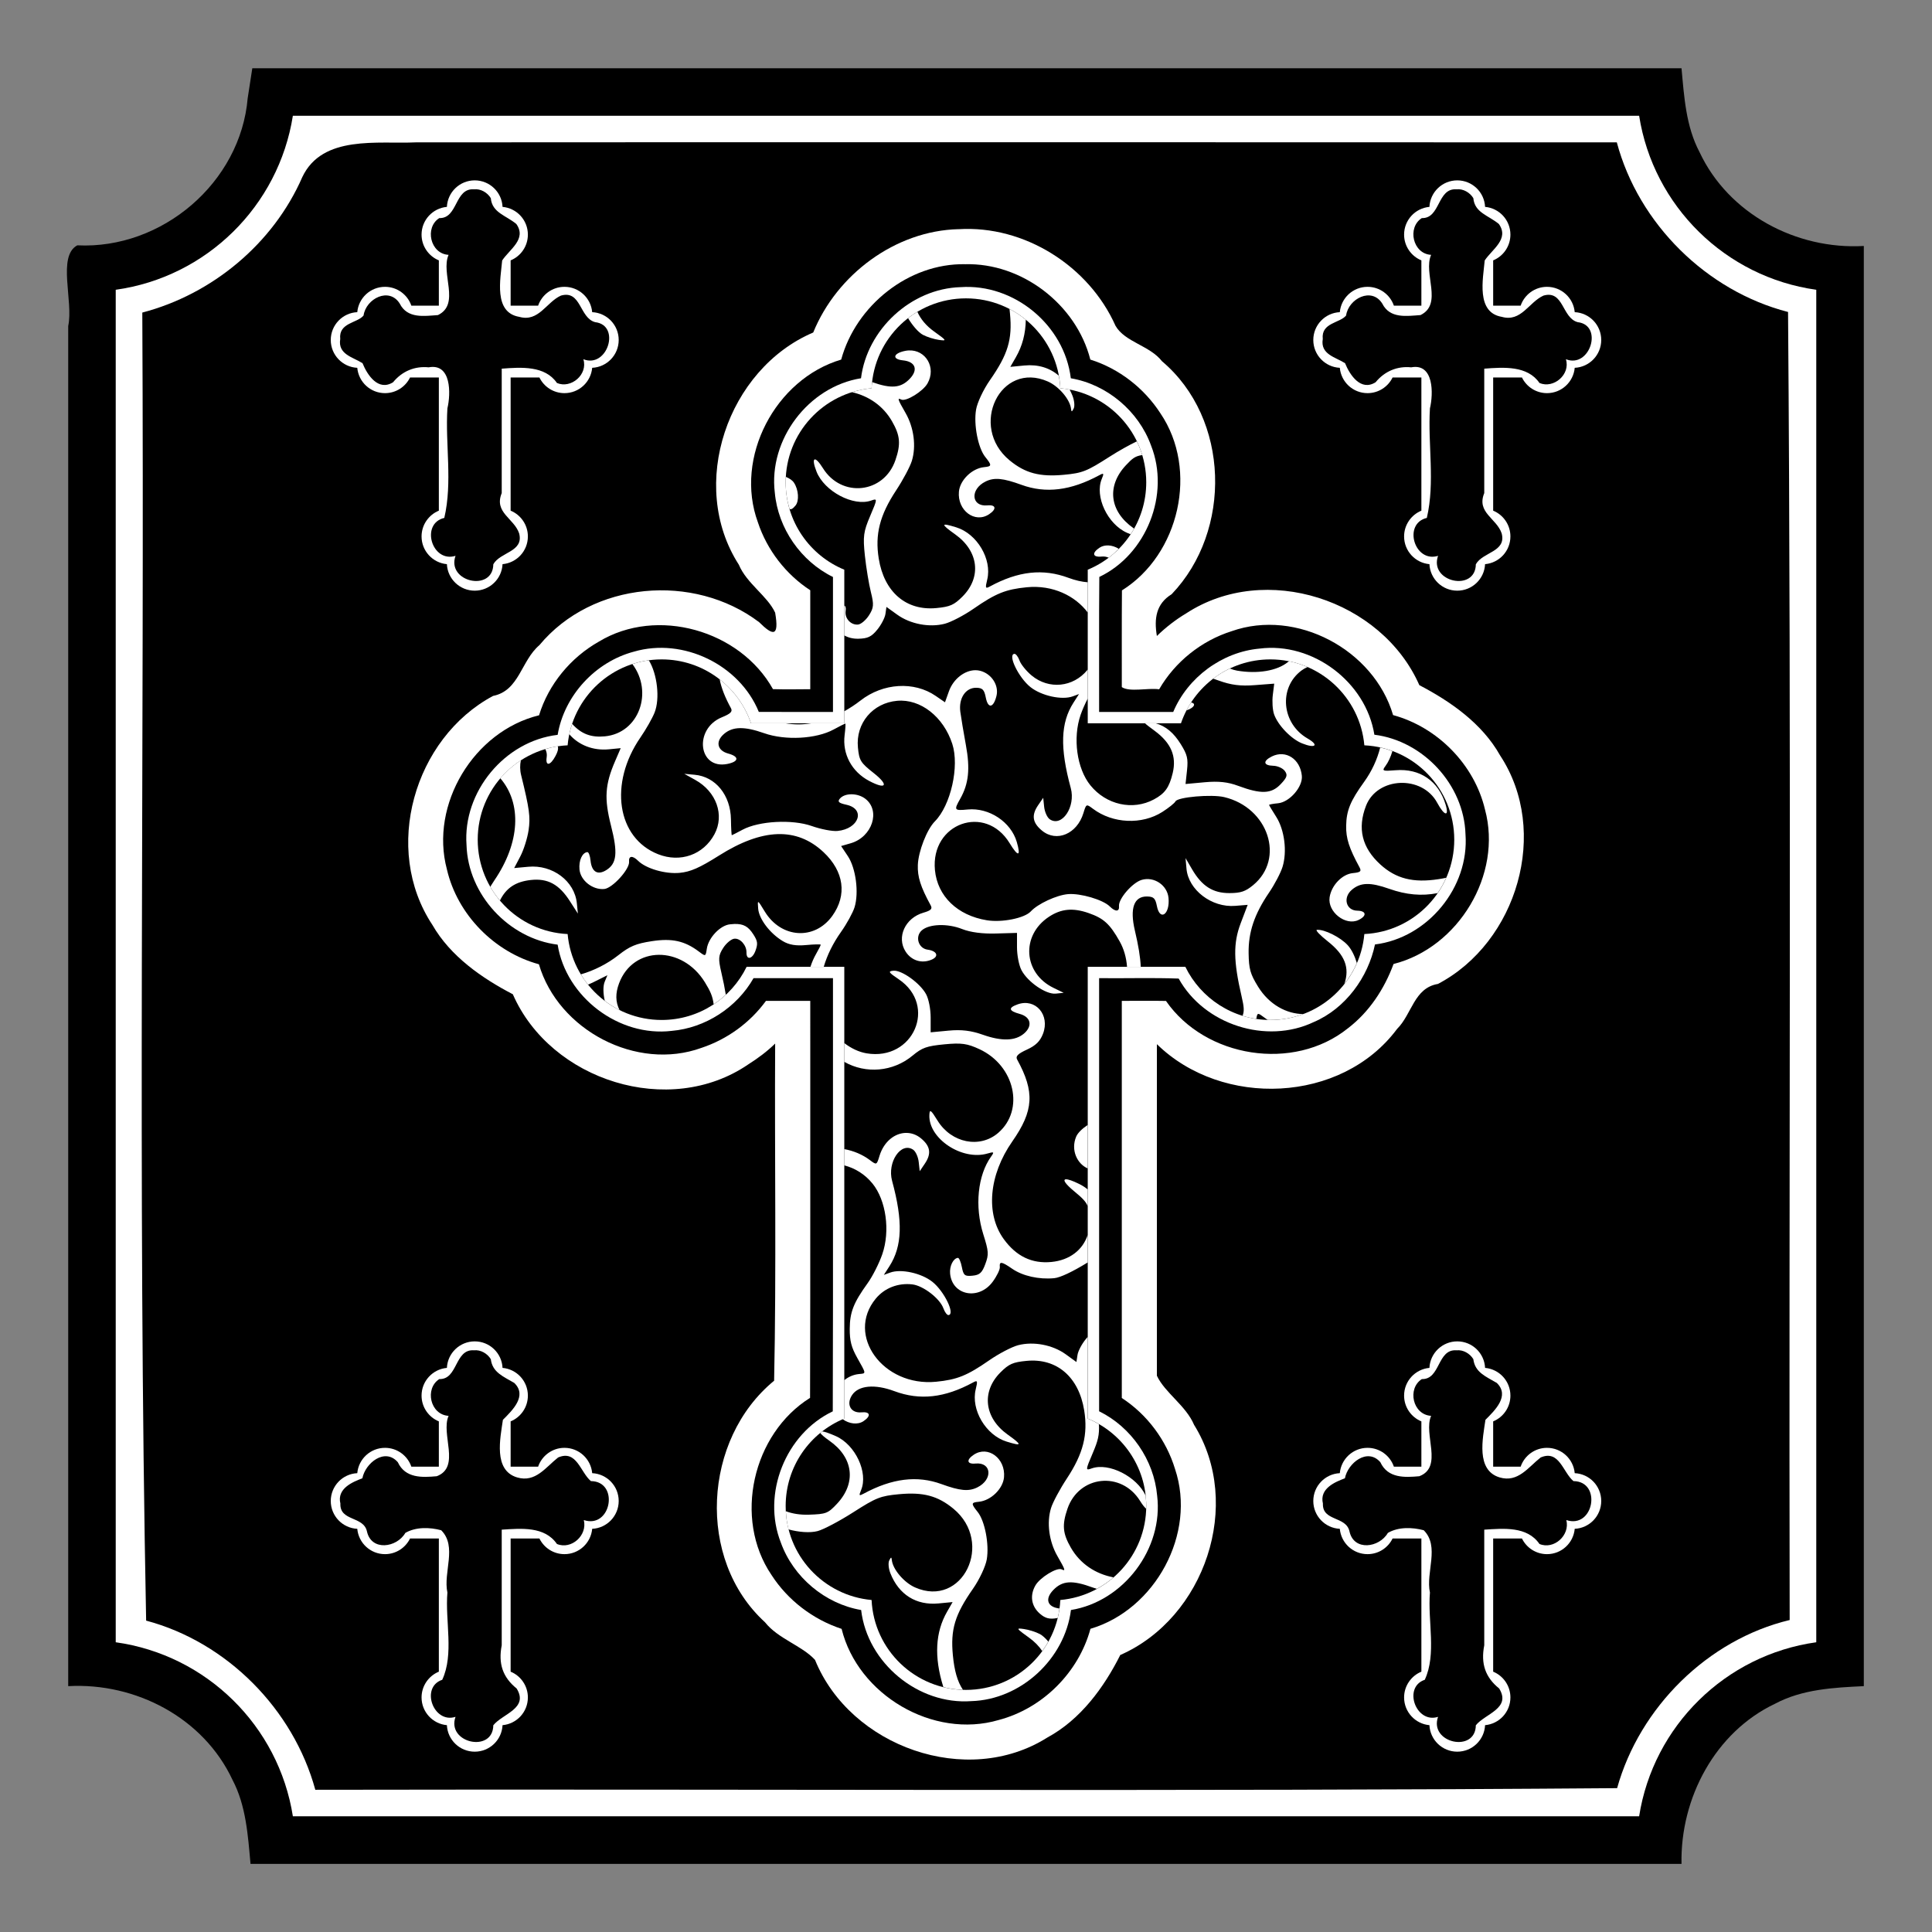
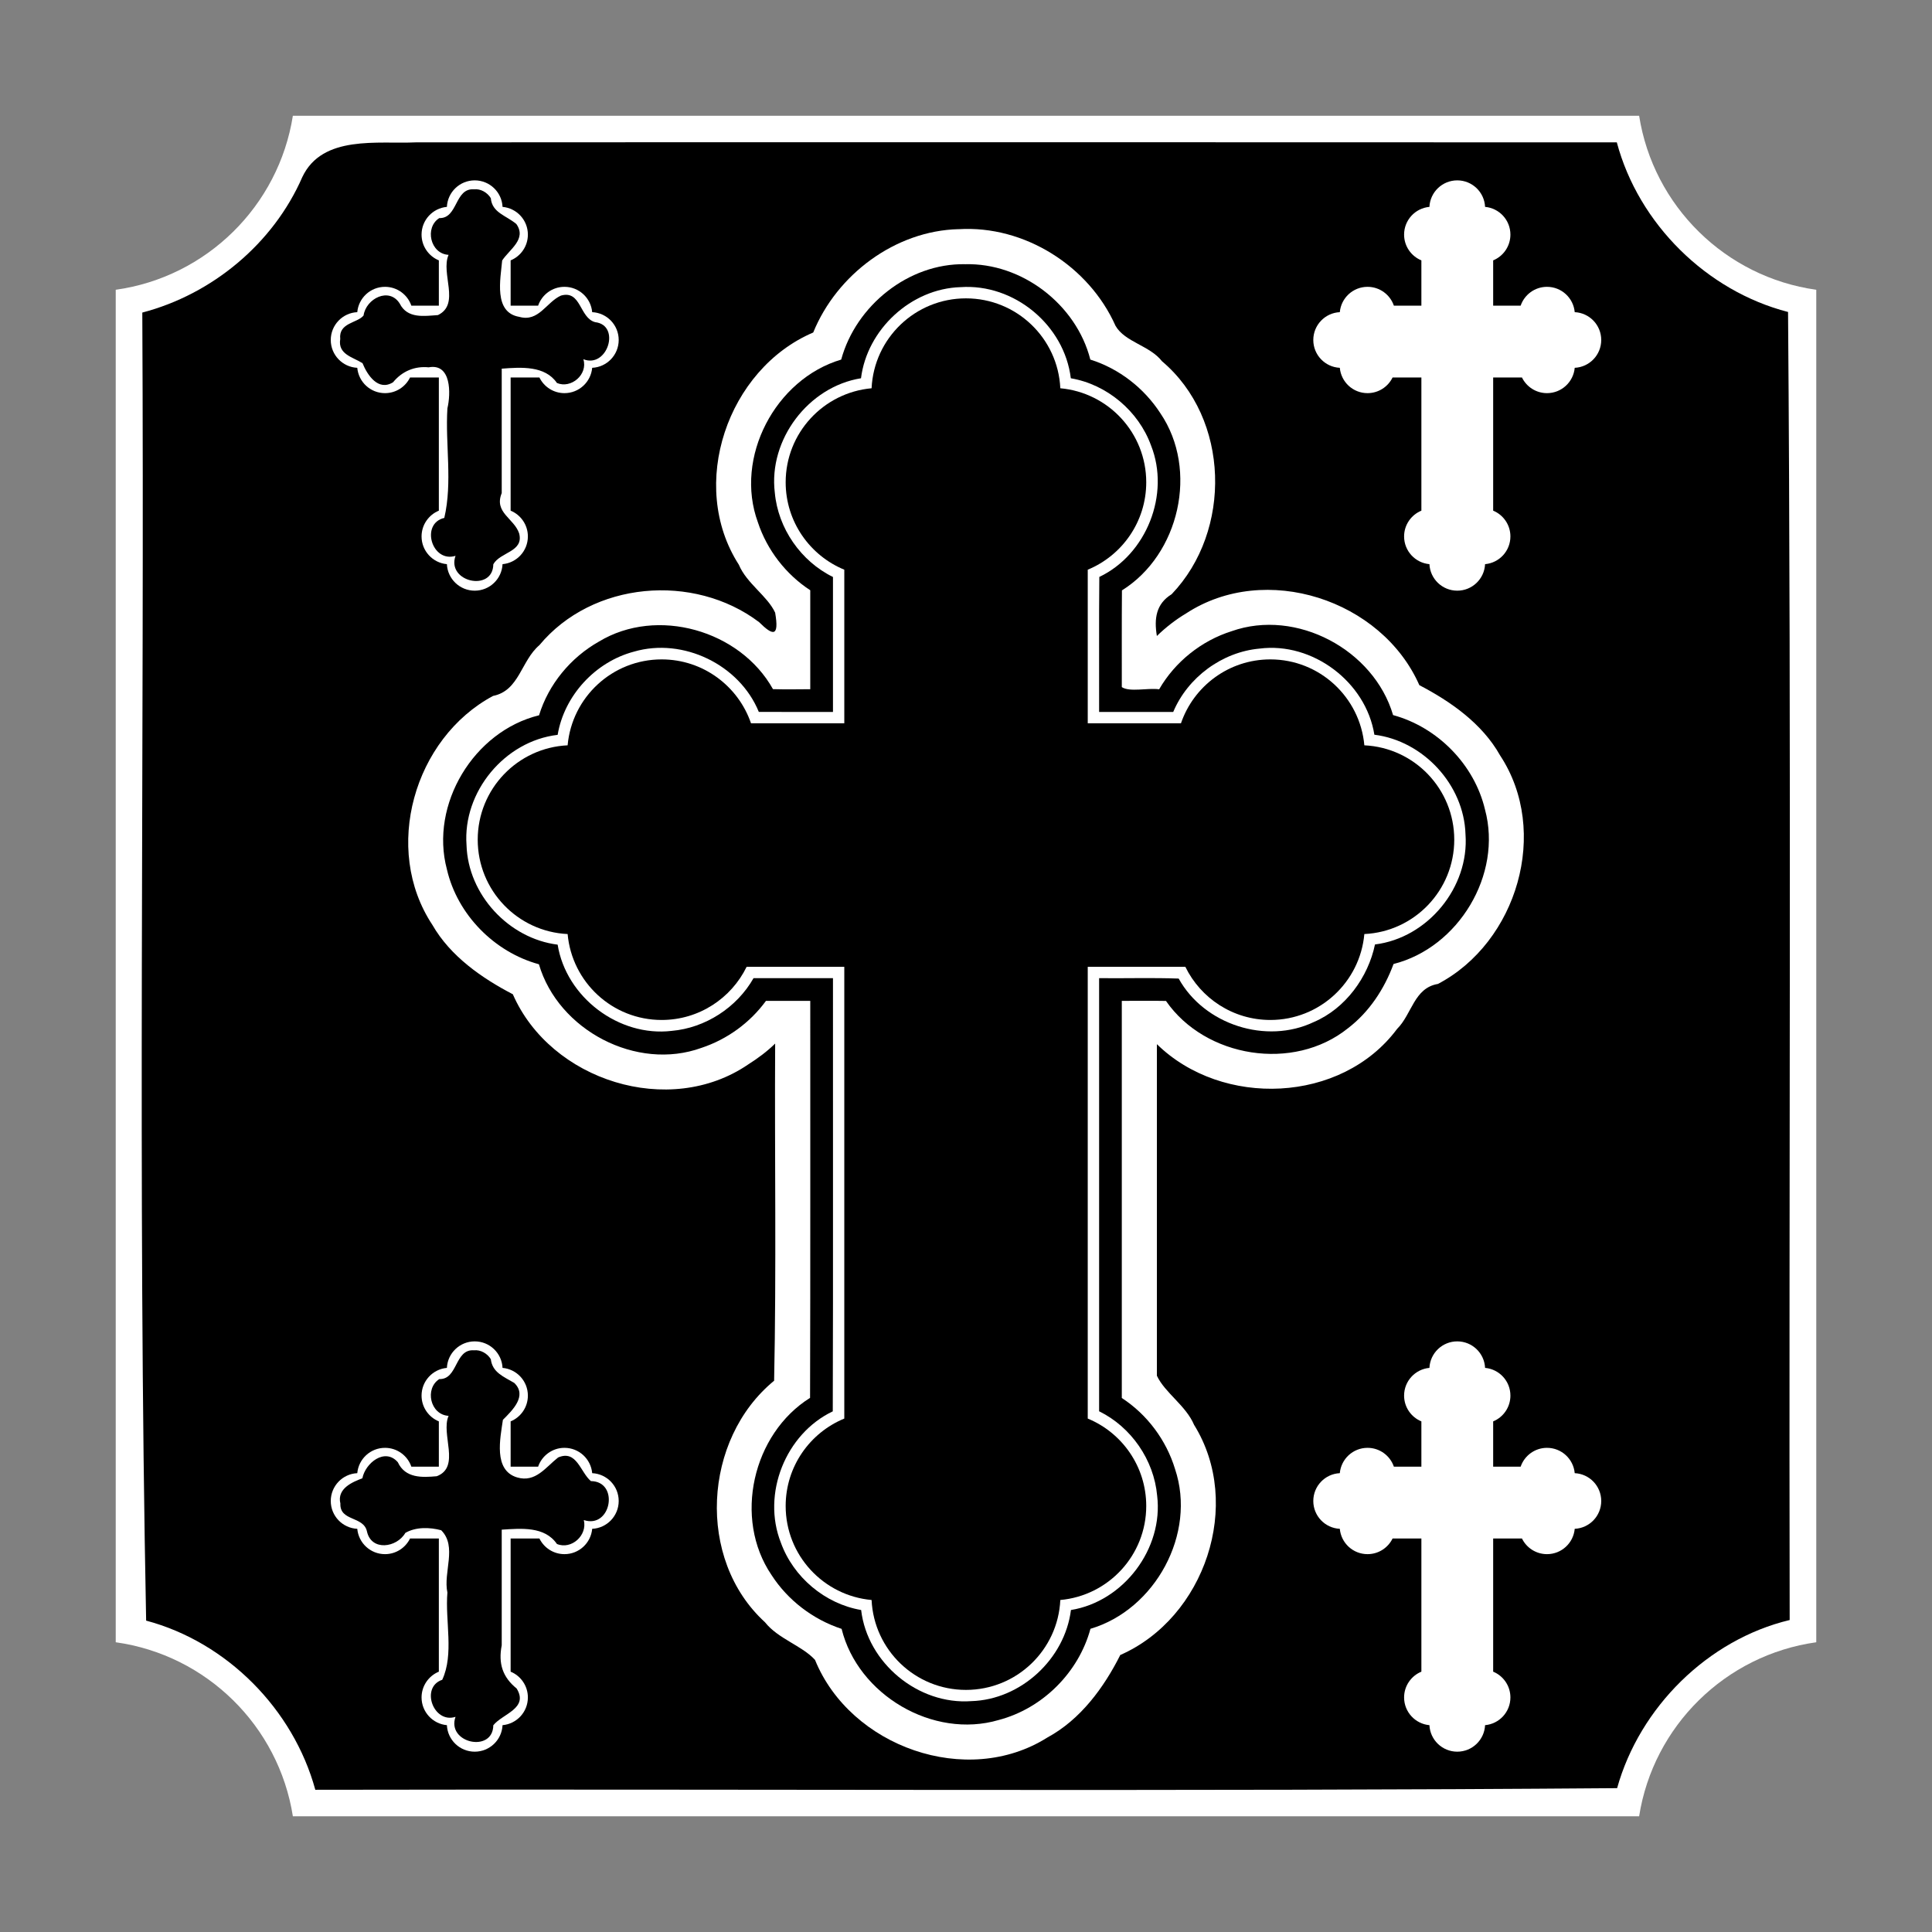
<svg xmlns="http://www.w3.org/2000/svg" id="svg4215" viewBox="0 0 409 409" version="1.1">
  <rect x="0" y="0" width="409" height="409" fill="#808080" stroke="none" />
  <g id="layer1" transform="translate(-158 -30.362)">
-     <path id="path5850" d="m210.44 51.094c-1.496 17.912-18.121 32.083-36.081 31.205-4.282 2.304-0.78 11.849-1.919 17.076v287.94c14.331-0.783 28.65 6.733 34.781 19.844 2.876 5.464 3.264 11.748 3.812 17.781h302.94c-0.288-13.927 7.142-27.911 19.812-33.906 5.754-3.071 12.396-3.416 18.781-3.719v-304.88c-14.291 0.82-28.654-6.795-34.781-19.875-2.882-5.455-3.258-11.715-3.812-17.75h-302.56c-0.323 2.094-0.646 4.188-0.969 6.281z" />
    <path id="rect5817" transform="translate(158 30.362)" fill="#fff" d="m62 24.5c-3.004 19.119-18.276 34.162-37.5 36.844v286.32c19.224 2.68 34.496 17.72 37.5 36.84h285c3-19.12 18.28-34.16 37.5-36.84v-286.32c-19.22-2.678-34.5-17.721-37.5-36.84h-285z" />
    <path id="path5876" d="m246.03 60.5c-8.04 0.381-19.77-1.648-24.03 7.344-6.135 14.078-19.06 24.812-33.875 28.688 0.476 92.301-1.008 184.61 0.812 276.91 17.107 4.553 31.153 18.763 35.812 35.812 91.864-0.182 183.73 0.381 275.59-0.344 4.769-17.105 19.193-31.44 36.531-35.594-0.182-92.302 0.382-184.61-0.344-276.91-17.201-4.426-31.637-18.638-36.25-35.906-84.75-0.017-169.5-0.061-254.25 0z" />
    <path id="path5986" d="m360.94 78.875c-13.405 0.316-25.796 9.617-30.781 21.875-18.143 7.732-26.594 32.294-15.75 49.156 1.668 3.993 6.065 6.619 7.688 10.156 0.885 5.162-0.43 4.958-3.406 2-13.857-10.459-35.272-8.648-46.5 4.875-3.898 3.303-4.243 9.637-9.812 10.75-16.739 8.966-23.483 32.42-12.844 48.469 3.819 6.662 10.499 11.283 17.031 14.688 7.992 18.309 33.134 26.288 49.844 14.844 2.029-1.286 3.968-2.722 5.688-4.406-0.134 23.762 0.275 47.761-0.219 71.375-15.062 12.351-16.53 37.804-1.938 51.125 2.807 3.538 7.798 4.92 10.594 7.969 7.478 18.414 32.185 27.185 49.188 16.438 7.037-3.803 11.991-10.612 15.438-17.469 17.887-7.851 26.065-31.918 15.625-48.719-1.726-4.084-6.192-6.791-7.875-10.406v-70.188c13.824 13.534 39.085 12.568 50.844-3.219 3.165-3.153 3.586-8.684 8.656-9.531 16.762-8.806 23.76-32.299 13.156-48.375-3.797-6.781-10.54-11.455-17.094-14.875-7.977-18.103-32.598-26.161-49.375-15.188-2.244 1.342-4.316 2.956-6.188 4.781-0.617-3.703-0.17-6.81 3.125-8.844 12.845-13.421 12.338-37.164-2.031-49.312-2.604-3.354-7.839-4.037-9.844-7.5-5.64-12.674-19.29-21.322-33.22-20.462z" fill="#fff" />
    <path id="path5788" d="m362.29 86.293c-11.982-0.211-23.101 8.773-26.211 20.191-13.937 4.123-22.678 20.719-17.631 34.462 1.932 5.845 5.916 11.012 11.082 14.371v20.949c-2.631 0.017-5.263 0.06-7.893-0.014-6.953-12.464-24.549-17.522-36.864-10.058-5.95 3.36-10.657 9.03-12.656 15.592-13.815 3.362-23.18 18.892-19.505 32.632 2.212 9.56 10.04 17.51 19.476 20.077 4.087 13.958 20.687 22.694 34.434 17.689 5.423-1.804 10.257-5.313 13.628-9.938h9.381c-0.017 28.013 0.04 56.026-0.043 84.039-12.174 7.612-16.282 25.533-8.165 37.494 3.453 5.357 8.804 9.43 14.843 11.411 3.449 13.979 19.366 23.375 33.261 19.29 9.287-2.445 16.921-10.066 19.419-19.305 13.698-4.047 22.504-20.145 17.905-33.829-1.856-6.109-5.903-11.547-11.27-15.033v-84.068c3.111 0.005 6.265-0.051 9.352 0.014 8.338 12.045 27.022 15.028 38.509 5.791 4.505-3.431 7.727-8.338 9.667-13.613 13.745-3.473 23.083-18.931 19.362-32.689-2.246-9.524-10.046-17.445-19.462-20.005-4.056-13.821-20.45-22.613-34.176-17.76-6.402 2.021-11.99 6.487-15.344 12.298-2.457-0.331-6.224 0.647-7.908-0.458 0.011-6.826-0.027-13.652 0.029-20.477 12.176-7.599 16.263-25.522 8.151-37.479-3.453-5.342-8.771-9.482-14.843-11.383-2.96-11.661-14.49-20.521-26.53-20.187z" />
    <path id="path5784" d="m361.35 91.149c-10.494 0.313-19.788 8.95-21.078 19.29-11.145 1.787-19.625 13.013-18.246 24.224 0.681 7.539 5.51 14.514 12.312 17.846v28.571c-5.229-0.01-10.496 0.019-15.701-0.014-4.087-10.014-16.049-15.78-26.426-12.755-8.165 2.154-14.758 9.279-16.159 17.617-11.205 1.304-20.122 12.069-19.29 23.337 0.313 10.494 8.95 19.788 19.29 21.078 1.784 11.113 12.949 19.584 24.136 18.253 7.133-0.616 13.798-4.94 17.333-11.16h16.816c-0.029 30.557 0.057 61.2-0.043 91.704-10.017 4.769-15.06 17.503-10.982 27.813 2.633 7.288 9.338 12.943 16.988 14.242 1.304 11.205 12.069 20.122 23.337 19.29 10.494-0.313 19.788-8.95 21.078-19.29 11.145-1.787 19.625-13.013 18.246-24.224-0.678-7.534-5.491-14.522-12.283-17.846v-91.689c5.597 0.058 11.337-0.116 16.845 0.086 5.402 9.763 18.561 14.002 28.614 9.195 6.718-2.873 11.506-9.499 12.941-16.416 11.149-1.374 19.988-12.098 19.162-23.323-0.313-10.494-8.95-19.788-19.29-21.078-1.79-11.173-13.074-19.672-24.309-18.232-7.931 0.716-15.197 6.089-18.275 13.413h-15.687c0.029-9.518-0.057-19.121 0.043-28.585 10.006-4.764 15.028-17.522 10.954-27.813-2.633-7.288-9.338-12.943-16.988-14.242-1.356-11.255-11.999-20.081-23.337-19.29z" fill="#fff" />
    <path id="path5781" d="m362.49 93.523c-10.725 0-19.477 8.432-19.977 19.033-10.194 0.919-18.189 9.472-18.189 19.905 0 8.354 5.135 15.51 12.412 18.504v32.517h-19.748c-2.694-7.866-10.141-13.527-18.918-13.527-10.433 0-18.986 7.995-19.905 18.189-10.601 0.5-19.033 9.252-19.033 19.977s8.432 19.477 19.033 19.977c0.919 10.194 9.472 18.189 19.905 18.189 7.905 0 14.74-4.595 17.989-11.254h20.677v95.636c-7.277 2.994-12.412 10.149-12.412 18.504 0 10.433 7.995 18.986 18.189 19.905 0.5 10.601 9.252 19.033 19.977 19.033s19.477-8.432 19.977-19.033c10.194-0.919 18.189-9.472 18.189-19.905 0-8.35-5.113-15.507-12.383-18.504v-95.636h20.663c3.248 6.659 10.084 11.254 17.989 11.254 10.433 0 18.986-7.995 19.905-18.189 10.601-0.5 19.033-9.252 19.033-19.977s-8.432-19.477-19.033-19.977c-0.919-10.194-9.472-18.189-19.905-18.189-8.778 0-16.225 5.661-18.918 13.527h-19.733v-32.517c7.27-2.997 12.383-10.154 12.383-18.504 0-10.433-7.995-18.986-18.189-19.905-0.5-10.601-9.252-19.033-19.977-19.033z" />
-     <path id="path5756" d="m371.71 95.768c0.039 0.316 0.068 0.637 0.1 0.972 0.529 5.482-0.421 8.634-4.261 14.128-1.365 1.953-2.668 4.726-2.917 6.206-0.538 3.188 0.423 8.127 1.945 10.024 1.436 1.791 1.411 1.997-0.243 2.159-2.557 0.251-5.115 2.741-5.334 5.191-0.356 3.983 3.385 6.78 6.392 4.776 1.648-1.098 1.467-2.049-0.357-1.873-3.434 0.331-3.732-3.398-0.4-5.048 1.831-0.907 3.692-0.733 7.622 0.701 5.137 1.874 10.435 1.215 16.445-2.03 0.979-0.529 1.044-0.428 0.543 0.772-1.546 3.708 1.211 9.583 5.348 11.411 0.282 0.125 0.511 0.213 0.758 0.315 0.258-0.391 0.498-0.792 0.729-1.201-0.049-0.035-0.077-0.064-0.129-0.1-5.085-3.57-5.721-8.923-1.587-13.327 1.345-1.433 1.947-1.934 3.446-2.145-0.303-1.007-0.693-1.97-1.144-2.903-1.595 0.764-3.777 1.975-5.763 3.246-4.845 3.102-5.733 3.462-9.667 3.832-5.121 0.482-8.21-0.338-11.511-3.06-8.712-7.184-1.938-21.128 8.108-16.688 2.336 1.032 4.692 3.816 4.905 5.791 0.074 0.687 0.179 0.677 0.558-0.071 0.26-0.515 0.144-1.698-0.257-2.717-0.179-0.455-0.384-0.892-0.601-1.301-0.646-0.124-1.307-0.212-1.973-0.272-0.043-0.905-0.156-1.79-0.315-2.66-1.912-1.665-4.401-2.435-7.279-2.159l-2.989 0.286 1.173-2.031c1.364-2.37 2.068-5.015 2.102-7.951-1.061-0.869-2.22-1.635-3.446-2.274zm-19.505 0.601c-0.686 0.412-1.344 0.856-1.973 1.344 0.959 1.58 2.177 3.022 3.175 3.546 0.852 0.448 2.363 0.922 3.36 1.058 1.728 0.236 1.691 0.165-1.015-1.773-1.74-1.246-2.887-2.686-3.546-4.176zm-1.816 8.179c-0.237 0.012-0.482 0.037-0.729 0.086-2.586 0.508-2.901 1.772-0.5 2.016 2.644 0.269 3.273 1.98 1.43 3.904-1.874 1.956-3.894 2.139-7.965 0.701-0.049 0.431-0.094 0.863-0.114 1.301-1.434 0.129-2.816 0.414-4.147 0.829 3.561 0.817 6.591 2.892 8.465 6.149 1.744 3.03 1.9 4.816 0.729 8.237-2.422 7.08-11.399 8.067-15.358 1.687-1.723-2.776-2.552-2.322-1.344 0.744 1.652 4.193 7.832 7.457 11.583 6.12 1.339-0.477 1.332-0.388-0.229 3.275-1.408 3.304-1.553 4.313-1.115 8.408 0.274 2.561 0.85 6.038 1.273 7.722 0.661 2.635 0.604 3.322-0.415 4.905-0.651 1.012-1.686 1.885-2.302 1.945-1.546 0.149-2.885-1.336-2.631-2.917 0.104-0.649-0.037-0.998-0.286-1.101v6.32c0.818 0.459 1.826 0.725 2.96 0.701 2.006-0.042 2.776-0.411 4.004-1.902 0.835-1.014 1.621-2.509 1.745-3.332l0.214-1.501 2.288 1.644c2.763 1.992 6.819 2.762 10.067 1.916 1.326-0.346 4.074-1.78 6.106-3.189 4.675-3.243 6.797-4.096 11.24-4.533 5.543-0.544 10.295 1.849 12.913 5.348v-6.406c-1.225-0.086-2.589-0.386-4.047-0.929-5.413-2.016-10.654-1.448-16.688 1.83-0.926 0.503-0.988 0.351-0.543-1.473 1.049-4.303-2.15-9.694-6.549-11.054-3.326-1.028-3.36-0.741-0.214 1.502 4.958 3.536 5.6 9.067 1.53 13.141-1.79 1.791-2.627 2.167-5.534 2.445-6.394 0.613-11.056-3.384-12.198-10.467-0.825-5.118 0.215-9.204 3.675-14.443 1.46-2.21 2.953-5.021 3.332-6.249 0.953-3.088 0.438-7.064-1.33-10.138-1.69-2.938-1.799-3.281-0.915-2.846 1 0.493 4.606-1.725 5.563-3.418 1.906-3.371-0.405-7.158-3.961-6.978zm-26.025 26.769c-0.021 0.379-0.043 0.759-0.043 1.144 0 1.959 0.289 3.845 0.815 5.634 0.313 0.208 0.715-0.037 1.273-0.715 0.814-0.989 0.652-3.359-0.329-4.833-0.342-0.513-0.975-0.932-1.716-1.23zm68.281 14.514c-0.682-0.031-1.341 0.122-1.887 0.486-1.665 1.11-1.457 2.054 0.415 1.873 0.605-0.058 1.121 0.035 1.53 0.243 0.762-0.576 1.473-1.21 2.145-1.888-0.687-0.427-1.458-0.682-2.202-0.715zm-19.905 22.951c-1.473 0.142 0.896 5.039 3.403 7.035 2.33 1.855 6.665 2.805 8.966 1.959l1.316-0.486-1.173 1.83c-2.731 4.261-2.896 9.523-0.572 18.075 1.076 3.96-1.879 8.352-4.447 6.606-0.536-0.364-1.072-1.549-1.187-2.617l-0.2-1.93-1.087 1.587c-1.44 2.114-1.191 3.696 0.829 5.362 3.081 2.541 7.419 0.708 8.766-3.704 0.604-1.98 0.611-1.981 2.031-0.915 4.185 3.142 10.36 3.42 14.686 0.658 1.347-0.86 2.594-1.863 2.774-2.231 0.449-0.914 7.643-1.542 10.324-0.901 9.358 2.236 12.905 13.037 6.12 18.632-1.634 1.347-2.61 1.679-5.019 1.687-3.5 0.011-5.827-1.469-7.908-5.034l-1.387-2.374 0.2 2.245c0.407 4.508 5.347 8.268 10.31 7.865l2.645-0.214-1.487 3.918c-1.589 4.175-1.536 8.004 0.2 15.458 0.508 2.182 0.603 3.127 0.2 4.118 0.942 0.289 1.922 0.495 2.917 0.643 0.212-1.357 0.308-1.318 1.644-0.315 0.25 0.188 0.497 0.364 0.744 0.529 0.189 0.005 0.382 0.014 0.572 0.014 2.45 0 4.796-0.437 6.964-1.244-3.506-0.039-7.2-1.971-9.566-5.82-1.637-2.662-1.934-3.708-1.988-7.035-0.072-4.457 1.205-8.28 4.333-12.87 1.17-1.717 2.454-4.165 2.846-5.434 1.004-3.253 0.422-7.839-1.344-10.61-0.813-1.275-1.492-2.404-1.502-2.502-0.01-0.099 0.851-0.256 1.902-0.357 2.44-0.235 5.258-3.483 5.034-5.806-0.345-3.577-3.408-5.56-6.349-4.104-1.952 0.966-1.812 1.926 0.286 1.973 0.915 0.021 2.01 0.504 2.445 1.087 0.653 0.874 0.5 1.37-0.872 2.817-1.957 2.064-4.154 2.145-8.995 0.343-2.183-0.813-4.164-1.025-7.078-0.758l-4.061 0.372 0.315-2.903c0.26-2.474 0.06-3.302-1.316-5.52-1.5-2.418-3.161-3.814-5.319-4.433h-2.259c0.291 0.296 0.955 0.789 2.088 1.63 3.447 2.56 4.625 5.357 3.775 8.909-0.729 3.049-1.636 4.322-3.975 5.577-4.487 2.407-10.099 1.159-13.456-2.989-2.869-3.545-3.762-10.005-2.059-14.929 0.353-1.021 0.905-2.268 1.502-3.432v-6.149c-0.035 0.043-0.065 0.086-0.1 0.129-2.999 3.642-8.121 4.155-11.754 1.158-1.138-0.939-2.301-2.381-2.588-3.189-0.288-0.808-0.782-1.445-1.087-1.416zm-77.39 1.359c-1.193 0.163-2.359 0.437-3.475 0.801 4.452 5.902 1.433 14.601-5.82 15.301-2.895 0.279-4.987-0.474-6.935-2.645-0.241 0.718-0.442 1.45-0.601 2.202 1.96 2.272 5.002 3.515 8.38 3.189l2.502-0.243-1.201 2.788c-2.123 4.91-2.315 7.882-0.858 13.599 1.475 5.788 1.246 8.027-0.987 9.423-1.851 1.158-3.111 0.383-3.346-2.059-0.095-0.984-0.399-1.771-0.672-1.745-1.082 0.104-1.843 1.785-1.659 3.689 0.225 2.336 2.799 4.355 5.248 4.118 1.73-0.167 5.399-4.208 5.248-5.777-0.122-1.267 0.738-1.357 1.902-0.2 1.67 1.659 5.771 2.853 8.809 2.56 2.296-0.221 4.195-1.055 8.351-3.675 9.187-5.792 16.423-6.031 22.093-0.715 4.351 4.079 5.038 9.097 1.859 13.513-3.748 5.206-10.824 4.751-14.285-0.929-1.559-2.558-1.556-2.559-1.401-0.629 0.177 2.207 2.477 5.242 5.219 6.892 1.302 0.784 2.805 1.032 4.933 0.829 1.685-0.161 3.076-0.19 3.089-0.071 0.012 0.118-0.439 1.011-1.001 1.988-0.459 0.797-0.855 1.711-1.173 2.688h2.817c0.724-2.475 1.941-4.969 3.661-7.393 1.218-1.717 2.505-4.069 2.86-5.219 0.953-3.087 0.273-8.277-1.416-10.811l-1.43-2.145 2.031-0.586c4.557-1.319 6.386-6.896 3.089-9.424-1.645-1.261-4.369-1.258-5.405 0-0.523 0.636-0.203 0.916 1.416 1.273 4.106 0.904 2.663 5.108-1.902 5.548-1.086 0.105-3.525-0.369-5.434-1.044-4.137-1.462-11.187-1.082-14.671 0.786-1.177 0.631-2.188 1.151-2.259 1.158-0.072 0.007-0.161-1.493-0.186-3.332-0.07-5.149-3.253-9.07-7.693-9.466l-2.188-0.2 2.317 1.287c4.487 2.482 6.248 7.448 4.075 11.497-2.338 4.359-7.225 6.093-11.94 4.233-8.719-3.441-10.454-14.97-3.718-24.738 1.147-1.663 2.487-4.015 2.974-5.234 1.175-2.938 0.582-8.172-1.216-11.082zm135.53 0.2c-0.075 0.06-0.154 0.11-0.229 0.172-2.27 1.864-6.444 2.568-10.796 1.816-0.475-0.082-0.987-0.24-1.502-0.443-1.252 0.596-2.44 1.313-3.532 2.145 0.365 0.12 0.745 0.25 1.158 0.4 2.636 0.958 4.642 1.209 7.665 0.972l4.104-0.315-0.3 2.402c-0.165 1.32-0.052 3.138 0.257 4.047 0.79 2.322 3.611 5.26 5.934 6.192 2.837 1.138 3.665 0.407 1.173-1.03-5.499-3.17-6.182-10.721-1.301-14.385 0.367-0.276 0.802-0.527 1.287-0.744-1.249-0.537-2.553-0.956-3.918-1.23zm-66.379 1.902c-2.266 0-4.665 1.828-5.605 4.433l-0.844 2.359-1.959-1.344c-4.578-3.157-11.163-2.749-15.944 0.987-1.115 0.871-2.268 1.611-3.418 2.259v2.545h-6.935c-1.875 0.313-3.73 0.308-5.505 0h-7.307c-1.273-3.717-3.601-6.941-6.635-9.309 0.362 1.858 1.151 3.843 2.388 6.106 0.393 0.719-0.053 1.17-1.916 1.93-6.001 2.449-5 11.101 1.144 9.881 2.48-0.493 2.576-1.557 0.2-2.202-2.346-0.636-2.752-2.566-0.887-4.161 1.851-1.583 4.3-1.624 8.508-0.143 4.465 1.571 10.994 1.221 14.686-0.786 1.268-0.69 2.381-1.249 2.474-1.258 0.093-0.009 0.026 1.085-0.143 2.431-0.503 4.016 1.503 7.756 5.191 9.709 3.639 1.927 4.241 0.924 0.987-1.645-2.811-2.219-3.093-2.664-3.36-5.434-0.494-5.118 3.123-9.423 8.308-9.881 4.937-0.436 9.797 3.363 11.668 9.123 1.541 4.741-0.32 13.006-3.689 16.402-1.68 1.693-3.494 6.336-3.603 9.223-0.095 2.521 0.575 4.624 2.717 8.551 0.412 0.755 0.07 1.091-1.544 1.559-3.862 1.118-5.725 5.193-3.761 8.237 1.238 1.918 3.426 2.59 5.505 1.702 1.621-0.692 1.157-1.844-0.858-2.116-1.95-0.263-2.705-2.761-1.23-4.075 1.55-1.381 5.467-1.51 8.551-0.286 1.751 0.695 4.35 1.031 7.178 0.944l4.433-0.129v3.046c0.001 1.716 0.42 3.85 0.958 4.862 1.336 2.513 5.188 5.148 7.236 4.948l1.687-0.172-2.145-1.044c-6.413-3.111-6.937-11.103-0.987-15.043 2.58-1.709 5.078-1.953 8.394-0.801 3.212 1.117 4.506 2.297 6.592 6.006 0.902 1.604 1.413 3.426 1.559 5.377h2.903c-0.091-2.093-0.5-4.518-1.244-7.679-1.109-4.712-0.196-7.26 2.588-7.207 1.395 0.026 1.751 0.376 2.074 2.03 0.637 3.273 2.796 1.754 2.459-1.73-0.261-2.7-3.056-4.586-5.677-3.818-1.967 0.576-4.952 4.025-4.805 5.548 0.118 1.221-0.778 1.251-1.959 0.071-1.417-1.416-6.189-2.82-8.823-2.603-2.422 0.2-6.405 2.047-7.893 3.661-1.321 1.432-6.095 2.393-9.295 1.873-6.242-1.013-10.468-5.098-10.996-10.625-0.949-9.919 10.691-14.11 15.815-5.691 1.806 2.967 2.416 2.871 1.516-0.243-1.23-4.254-5.861-7.33-10.396-6.892-2.868 0.277-2.952 0.153-1.587-2.259 1.804-3.187 2.131-6.355 1.201-11.397-0.479-2.599-1.001-5.748-1.173-7.007-0.392-2.871 1.112-5.15 3.389-5.105 1.309 0.026 1.679 0.409 2.002 2.073 0.467 2.403 1.62 2.231 2.259-0.343 0.561-2.26-1.057-4.733-3.489-5.334-0.314-0.077-0.634-0.114-0.958-0.114zm45.644 6.835c-0.349 0.538-0.675 1.087-0.972 1.659 0.037-0.013 0.077-0.015 0.114-0.029 1.646-0.586 1.93-1.453 0.858-1.63zm-134.04 9.266c-0.912 0.138-1.807 0.344-2.674 0.601 0.277 0.494 0.394 1.093 0.3 1.716-0.297 1.972 0.776 1.818 1.873-0.272 0.45-0.856 0.623-1.409 0.5-2.045zm174.08 0.257c-0.623 2.509-1.76 5.007-3.418 7.307-2.903 4.027-3.729 6.037-3.789 9.252-0.05 2.685 0.615 4.734 2.817 8.794 0.47 0.866 0.225 1.087-1.401 1.244-2.257 0.218-4.537 2.583-4.919 5.119-0.467 3.098 3.385 6.12 6.12 4.805 1.819-0.875 1.676-1.938-0.272-1.973-2.382-0.043-3.086-2.758-1.144-4.419 1.837-1.571 3.891-1.63 7.936-0.2 3.557 1.257 6.833 1.568 10.224 0.901 0.7-1.019 1.312-2.102 1.816-3.246-0.514 0.111-1.056 0.208-1.659 0.3-5.334 0.821-8.998-0.116-12.283-3.117-3.897-3.56-4.891-7.637-3.031-12.426 2.387-6.147 11.889-6.546 15.072-0.629 1.516 2.817 2.582 3.035 1.773 0.357-1.504-4.978-5.418-7.67-10.582-7.25-2.769 0.225-2.935 0.162-2.145-0.901 0.612-0.824 1.102-1.913 1.473-3.16-0.838-0.309-1.702-0.562-2.588-0.758zm-181.92 2.717c-1.629 1.055-3.091 2.334-4.347 3.804 4.573 5.322 4.202 13.59-1.258 21.607-0.291 0.427-0.587 0.891-0.872 1.359 0.595 1.033 1.281 2.011 2.045 2.917 1.325-2.678 3.319-3.991 6.521-4.347 3.607-0.401 6.015 0.913 8.308 4.504l1.673 2.603-0.214-2.159c-0.461-4.724-5.148-8.244-10.31-7.75l-2.96 0.272 1.301-2.474c0.715-1.363 1.498-3.849 1.745-5.52 0.415-2.809 0.189-4.516-1.573-11.668-0.269-1.09-0.264-2.173-0.057-3.146zm45.187 34.648c-0.28 0.007-0.578 0.04-0.901 0.071-2.066 0.199-4.567 2.825-4.919 5.162-0.253 1.677-0.255 1.676-1.687 0.601-3.011-2.261-5.672-2.851-9.981-2.188-3.342 0.514-4.653 1.07-7.035 2.946-2.36 1.858-5.181 3.272-7.965 4.075 0.458 0.756 0.965 1.487 1.516 2.174 0.337-0.135 0.661-0.274 0.972-0.429l3.132-1.559-0.558 1.344c-0.395 0.947-0.348 2.485 0 4.075 0.979 0.742 2.023 1.405 3.132 1.959-0.882-1.737-0.892-3.568-0.1-5.677 2.982-7.94 13.346-8.054 18.175-0.2 1.163 1.891 1.641 2.989 1.845 4.647 0.912-0.604 1.774-1.275 2.574-2.016-0.222-1.404-0.535-2.952-0.944-4.705-0.684-2.938-0.63-3.618 0.4-5.219 0.651-1.012 1.713-1.882 2.359-1.945 1.254-0.121 2.593 1.406 2.56 2.917-0.037 1.681 1.246 1.436 1.902-0.357 0.544-1.487 0.474-2.046-0.458-3.489-1.071-1.659-2.061-2.236-4.018-2.188zm123.33 1.244c-0.381 0.037 0.664 1.139 2.317 2.445 3.62 2.862 4.669 5.556 3.503 9.009 1.061-1.346 1.954-2.825 2.645-4.419-0.442-1.47-1.113-2.868-1.916-3.761-1.528-1.699-4.984-3.426-6.549-3.275zm-89.644 8.651c-1.197 0.116-1.053 0.344 1.13 1.816 8.229 5.552 3.097 17.34-6.821 15.672-1.633-0.275-3.273-1.062-4.719-2.174v3.975c4.565 2.597 10.314 2.125 14.457-1.316 2.037-1.692 2.991-2.028 6.721-2.388 3.634-0.351 4.859-0.176 7.45 1.03 7.479 3.48 9.584 12.829 3.99 17.689-3.906 3.393-9.934 2.181-12.87-2.574-1.429-2.314-1.671-2.478-1.73-1.201-0.231 5.005 6.917 9.747 12.312 8.165 1.373-0.403 1.456-0.331 0.758 0.643-2.846 3.969-3.512 10.555-1.659 16.445 1.152 3.66 1.191 4.262 0.429 6.32-0.685 1.851-1.188 2.313-2.703 2.459-1.648 0.159-1.915-0.046-2.259-1.816-0.214-1.101-0.592-1.983-0.844-1.959-0.981 0.095-1.798 1.753-1.644 3.346 0.447 4.636 6.091 5.701 9.023 1.702 0.875-1.194 1.55-2.581 1.502-3.089-0.123-1.274 0.357-1.211 2.631 0.357 2.211 1.525 5.646 2.294 8.88 1.988 1.274-0.121 3.898-1.37 7.093-3.332v-5.834c-1.042 3.188-3.812 5.36-7.693 5.734-4.116 0.397-7.438-1.202-10.081-4.848-3.876-5.345-3.152-13.566 1.816-20.677 4.543-6.502 4.774-10.496 1.015-17.345-0.37-0.675 0.168-1.216 2.073-2.088 1.86-0.851 2.797-1.768 3.403-3.346 1.531-3.987-1.567-7.587-5.362-6.235-2.054 0.732-1.91 1.388 0.458 2.031 2.34 0.635 2.75 2.554 0.887 4.147-1.846 1.579-4.724 1.666-8.709 0.257-2.497-0.883-4.538-1.131-7.264-0.872l-3.789 0.357v-3.132c-0.001-1.788-0.411-3.891-0.958-4.919-1.233-2.32-5.169-5.16-6.921-4.991zm41.126 32.66c-1.119 0.721-2.109 1.667-2.445 2.474-1.19 2.856 0.226 5.754 2.445 6.721v-9.195zm-38.437 1.673c-2.372 0.012-4.708 1.815-5.634 4.848-0.604 1.98-0.611 1.981-2.031 0.915-1.593-1.196-3.477-1.975-5.434-2.331v3.446c2.267 0.575 4.387 1.879 5.992 3.861 2.869 3.545 3.762 10.019 2.059 14.943-0.671 1.942-2.066 4.696-3.103 6.135-2.982 4.136-3.766 6.129-3.789 9.652-0.017 2.528 0.353 3.955 1.587 6.149 1.952 3.471 1.927 3.282 0.372 3.432-1.184 0.114-2.249 0.603-3.117 1.301v8.122c-0.112 0.046-0.218 0.095-0.329 0.143 1.36 0.981 3.162 1.233 4.39 0.415 1.665-1.11 1.457-2.054-0.415-1.873-2.255 0.218-3.301-1.681-2.002-3.646 1.362-2.061 4.808-2.387 8.952-0.844 5.413 2.016 10.654 1.433 16.688-1.845 0.926-0.503 0.988-0.351 0.543 1.473-1.049 4.303 2.136 9.694 6.535 11.054 3.326 1.028 3.374 0.756 0.229-1.487-4.958-3.536-5.6-9.081-1.53-13.156 1.79-1.791 2.627-2.167 5.534-2.445 6.394-0.613 11.056 3.399 12.198 10.482 0.825 5.118-0.215 9.19-3.675 14.428-1.46 2.21-2.967 5.021-3.346 6.249-0.953 3.088-0.424 7.078 1.344 10.153 1.69 2.938 1.799 3.267 0.915 2.831-1-0.493-4.62 1.725-5.577 3.418-1.209 2.139-0.855 4.369 0.944 5.949 1.137 0.999 2.055 1.237 3.646 0.944 0.051-0.009 0.094-0.019 0.143-0.029 0.16-0.654 0.278-1.324 0.372-2.002-2.557-0.303-3.148-1.991-1.33-3.889 1.943-2.029 4.027-2.159 8.408-0.543 0.27 0.1 0.56 0.187 0.844 0.272 1.26-0.687 2.44-1.5 3.518-2.431-3.799-0.722-7.052-2.854-9.023-6.277-1.744-3.03-1.9-4.816-0.729-8.237 2.422-7.08 11.413-8.053 15.372-1.673 0.524 0.844 0.962 1.381 1.287 1.644 0.005-0.19 0.014-0.38 0.014-0.572 0-0.739-0.036-1.469-0.114-2.188-1.852-4.017-7.783-7.061-11.425-5.763-1.339 0.477-1.332 0.403 0.229-3.26 1.097-2.574 1.419-3.787 1.301-6.12-0.762-0.44-1.553-0.834-2.374-1.173v-17.288c-0.134 0.145-0.27 0.311-0.415 0.486-0.835 1.014-1.621 2.509-1.745 3.332l-0.229 1.502-2.274-1.645c-2.763-1.992-6.819-2.762-10.067-1.916-1.326 0.346-4.074 1.78-6.106 3.189-4.675 3.243-6.811 4.111-11.254 4.547-11.23 1.103-19.173-9.83-12.784-17.589 1.857-2.255 4.744-3.382 7.765-3.017 2.309 0.279 5.824 2.998 6.564 5.076 0.288 0.808 0.768 1.445 1.073 1.416 1.473-0.142-0.896-5.039-3.403-7.035-2.329-1.855-6.65-2.805-8.952-1.959l-1.33 0.486 1.173-1.816c2.731-4.261 2.896-9.538 0.572-18.089-1.076-3.96 1.893-8.338 4.462-6.592 0.536 0.364 1.058 1.535 1.173 2.603l0.214 1.945 1.073-1.587c1.44-2.114 1.205-3.711-0.815-5.377-0.963-0.794-2.053-1.149-3.132-1.144zm33.847 9.824c-0.76 0.022-0.215 0.932 1.759 2.56 1.67 1.377 2.438 2.139 2.831 3.132v-3.546c-0.535-0.446-1.142-0.834-1.83-1.173-1.371-0.675-2.304-0.985-2.76-0.972zm-51.607 53.366c-0.137 0.107-0.28 0.204-0.415 0.315 0.181 0.328 0.824 0.886 1.945 1.673 5.085 3.57 5.721 8.937 1.587 13.342-1.911 2.036-2.297 2.184-5.934 2.302-1.83 0.06-3.462-0.195-4.891-0.729 0.073 1.319 0.255 2.608 0.572 3.847 2.143 0.584 4.527 0.779 6.149 0.357 1.227-0.319 4.632-2.112 7.564-3.99 4.845-3.101 5.733-3.448 9.667-3.818 5.121-0.482 8.21 0.338 11.511 3.06 8.712 7.184 1.938 21.113-8.108 16.673-2.336-1.032-4.706-3.816-4.919-5.791-0.074-0.687-0.165-0.677-0.543 0.071-0.26 0.515-0.158 1.713 0.243 2.731 1.781 4.52 5.476 6.828 10.181 6.378l2.989-0.286-1.173 2.045c-2.489 4.324-2.766 9.55-0.829 15.815 0.016 0.052 0.027 0.092 0.043 0.143 1.334 0.327 2.723 0.528 4.147 0.572-1.178-1.756-1.817-4.045-2.131-7.293-0.529-5.482 0.421-8.62 4.261-14.114 1.365-1.953 2.667-4.741 2.917-6.22 0.538-3.188-0.409-8.127-1.93-10.024-1.436-1.791-1.411-1.997 0.243-2.159 2.557-0.251 5.115-2.741 5.334-5.191 0.356-3.983-3.385-6.78-6.392-4.776-1.648 1.098-1.467 2.049 0.357 1.873 3.434-0.331 3.717 3.398 0.386 5.048-1.831 0.907-3.678 0.733-7.607-0.701-5.137-1.874-10.449-1.215-16.459 2.03-0.979 0.529-1.044 0.442-0.543-0.758 1.546-3.708-1.211-9.597-5.348-11.425-1.39-0.614-2.348-0.937-2.874-1.001zm41.755 41.741c-0.589 0.015-0.056 0.434 1.973 1.888 1.229 0.88 2.169 1.852 2.846 2.874 0.466-0.639 0.898-1.309 1.287-2.002-0.611-0.726-1.246-1.309-1.802-1.602-0.852-0.448-2.363-0.922-3.36-1.058-0.432-0.059-0.748-0.105-0.944-0.1z" fill="#fff" />
    <g id="g5838" transform="translate(5.867 .297)" fill="#fff">
      <path id="path5798" d="m460.63 314.03c-3.162 0-5.742 2.486-5.89 5.612-3.006 0.271-5.363 2.793-5.363 5.869 0 2.463 1.514 4.573 3.66 5.456v9.588h-5.822c-0.794-2.319-2.99-3.988-5.578-3.988-3.076 0-5.598 2.357-5.869 5.363-3.126 0.147-5.612 2.728-5.612 5.89s2.486 5.742 5.612 5.89c0.271 3.006 2.793 5.363 5.869 5.363 2.331 0 4.346-1.355 5.304-3.318h6.096v28.197c-2.146 0.883-3.66 2.992-3.66 5.456 0 3.076 2.357 5.598 5.363 5.869 0.147 3.126 2.728 5.612 5.89 5.612s5.742-2.486 5.89-5.612c3.006-0.271 5.363-2.793 5.363-5.869 0-2.462-1.508-4.572-3.651-5.456v-28.197h6.092c0.958 1.963 2.973 3.318 5.304 3.318 3.076 0 5.598-2.357 5.869-5.363 3.126-0.147 5.612-2.728 5.612-5.89s-2.486-5.742-5.612-5.89c-0.271-3.006-2.793-5.363-5.869-5.363-2.588 0-4.784 1.669-5.578 3.988h-5.818v-9.588c2.144-0.884 3.651-2.994 3.651-5.456 0-3.076-2.357-5.598-5.363-5.869-0.147-3.126-2.728-5.612-5.89-5.612z" />
      <path id="path5811" d="m252.63 314.03c-3.162 0-5.742 2.486-5.89 5.612-3.006 0.271-5.363 2.793-5.363 5.869 0 2.463 1.514 4.573 3.66 5.456v9.588h-5.822c-0.794-2.319-2.99-3.988-5.578-3.988-3.076 0-5.598 2.357-5.869 5.363-3.126 0.147-5.612 2.728-5.612 5.89s2.486 5.742 5.612 5.89c0.271 3.006 2.793 5.363 5.869 5.363 2.331 0 4.346-1.355 5.304-3.318h6.096v28.197c-2.146 0.883-3.66 2.992-3.66 5.456 0 3.076 2.357 5.598 5.363 5.869 0.147 3.126 2.728 5.612 5.89 5.612s5.742-2.486 5.89-5.612c3.006-0.271 5.363-2.793 5.363-5.869 0-2.462-1.508-4.572-3.651-5.456v-28.197h6.092c0.958 1.963 2.973 3.318 5.304 3.318 3.076 0 5.598-2.357 5.869-5.363 3.126-0.147 5.612-2.728 5.612-5.89s-2.486-5.742-5.612-5.89c-0.271-3.006-2.793-5.363-5.869-5.363-2.588 0-4.784 1.669-5.578 3.988h-5.818v-9.588c2.144-0.884 3.651-2.994 3.651-5.456 0-3.076-2.357-5.598-5.363-5.869-0.147-3.126-2.728-5.612-5.89-5.612z" />
      <path id="path5813" d="m460.63 68.248c-3.162 0-5.742 2.486-5.89 5.612-3.006 0.271-5.363 2.793-5.363 5.869 0 2.463 1.514 4.573 3.66 5.456v9.588h-5.822c-0.794-2.319-2.99-3.988-5.578-3.988-3.076 0-5.598 2.357-5.869 5.363-3.126 0.147-5.612 2.728-5.612 5.89s2.486 5.742 5.612 5.89c0.271 3.006 2.793 5.363 5.869 5.363 2.331 0 4.346-1.355 5.304-3.318h6.096v28.197c-2.146 0.883-3.66 2.992-3.66 5.456 0 3.076 2.357 5.598 5.363 5.869 0.147 3.126 2.728 5.612 5.89 5.612s5.742-2.486 5.89-5.612c3.006-0.271 5.363-2.793 5.363-5.869 0-2.462-1.508-4.572-3.651-5.456v-28.197h6.092c0.958 1.963 2.973 3.318 5.304 3.318 3.076 0 5.598-2.357 5.869-5.363 3.126-0.147 5.612-2.728 5.612-5.89s-2.486-5.742-5.612-5.89c-0.271-3.006-2.793-5.363-5.869-5.363-2.588 0-4.784 1.669-5.578 3.988h-5.818v-9.588c2.144-0.884 3.651-2.994 3.651-5.456 0-3.076-2.357-5.598-5.363-5.869-0.147-3.126-2.728-5.612-5.89-5.612z" />
      <path id="path5815" d="m252.63 68.248c-3.162 0-5.742 2.486-5.89 5.612-3.006 0.271-5.363 2.793-5.363 5.869 0 2.463 1.514 4.573 3.66 5.456v9.588h-5.822c-0.794-2.319-2.99-3.988-5.578-3.988-3.076 0-5.598 2.357-5.869 5.363-3.126 0.147-5.612 2.728-5.612 5.89s2.486 5.742 5.612 5.89c0.271 3.006 2.793 5.363 5.869 5.363 2.331 0 4.346-1.355 5.304-3.318h6.096v28.197c-2.146 0.883-3.66 2.992-3.66 5.456 0 3.076 2.357 5.598 5.363 5.869 0.147 3.126 2.728 5.612 5.89 5.612s5.742-2.486 5.89-5.612c3.006-0.271 5.363-2.793 5.363-5.869 0-2.462-1.508-4.572-3.651-5.456v-28.197h6.092c0.958 1.963 2.973 3.318 5.304 3.318 3.076 0 5.598-2.357 5.869-5.363 3.126-0.147 5.612-2.728 5.612-5.89s-2.486-5.742-5.612-5.89c-0.271-3.006-2.793-5.363-5.869-5.363-2.588 0-4.784 1.669-5.578 3.988h-5.818v-9.588c2.144-0.884 3.651-2.994 3.651-5.456 0-3.076-2.357-5.598-5.363-5.869-0.147-3.126-2.728-5.612-5.89-5.612z" />
    </g>
-     <path id="path6028" d="m258.34 70.438c-4.125-0.295-3.371 6.206-7.344 6.094-3.145 1.993-1.923 7.573 1.969 7.781-1.731 3.926 2.556 10.421-2.25 12.75-2.903 0.201-6.474 0.81-8.094-2.438-2.234-3.565-7.151-1.055-7.656 2.531-1.314 1.627-5.315 1.496-4.938 4.969-0.552 3.289 2.717 3.833 4.719 5.125 1.025 2.54 3.345 6.001 6.469 4.031 1.941-2.375 4.648-3.451 7.531-3.156 4.831-0.914 4.704 5.594 3.969 8.688-0.471 7.685 1.11 15.595-0.656 23.188-5.107 1.199-2.653 9.579 2.375 8.031-1.957 5.56 7.933 7.724 8 1.781 1.477-2.626 6.495-2.595 5.469-6.531-1.063-3.198-5.379-4.398-3.688-8.533v-26.342c4.119-0.315 9.159-0.674 11.688 3.031 3.002 1.276 6.61-1.812 5.594-5.031 5.115 2.022 7.984-7.214 2.5-7.844-3.36-0.896-2.937-6.863-7.25-5.625-3.096 1.4-4.707 5.659-8.812 4.5-5.502-0.922-3.972-8.021-3.625-11.938 1.543-2.352 5.258-4.522 3-7.719-2.231-1.85-5.129-2.38-5.406-5.469-0.715-1.194-2.158-2.033-3.562-1.875zm208 0c-4.125-0.295-3.371 6.206-7.344 6.094-3.145 1.993-1.923 7.573 1.969 7.781-1.731 3.926 2.556 10.421-2.25 12.75-2.903 0.201-6.474 0.81-8.094-2.438-2.234-3.565-7.151-1.055-7.656 2.531-1.314 1.627-5.315 1.496-4.938 4.969-0.552 3.289 2.717 3.833 4.719 5.125 1.025 2.54 3.345 6.001 6.469 4.031 1.941-2.375 4.648-3.451 7.531-3.156 4.831-0.914 4.704 5.594 3.969 8.688-0.471 7.685 1.11 15.595-0.656 23.188-5.107 1.199-2.653 9.579 2.375 8.031-1.957 5.56 7.933 7.724 8 1.781 1.477-2.626 6.495-2.595 5.469-6.531-1.063-3.198-5.379-4.398-3.688-8.533v-26.342c4.119-0.315 9.159-0.674 11.688 3.031 3.002 1.276 6.61-1.812 5.594-5.031 5.115 2.022 7.984-7.214 2.5-7.844-3.36-0.896-2.937-6.863-7.25-5.625-3.096 1.4-4.707 5.659-8.812 4.5-5.502-0.922-3.972-8.021-3.625-11.938 1.543-2.352 5.258-4.522 3-7.719-2.231-1.85-5.129-2.38-5.406-5.469-0.715-1.194-2.158-2.033-3.562-1.875zm-208 245.78c-4.122-0.308-3.366 6.204-7.344 6.094-3.13 2.011-1.948 7.55 1.969 7.781-1.703 3.878 2.623 10.829-2.5 12.781-3.077 0.273-6.651 0.475-8.25-2.969-2.732-3.138-6.878 0.173-7.5 3.406-2.022 0.766-5.432 2.133-4.656 5.344-0.161 3.824 4.909 2.601 5.625 5.906 0.931 4.233 6.315 3.457 8.125 0.312 2.228-1.296 5.193-1.207 7.594-0.562 3.44 3.438 0.383 8.918 1.312 13.188-0.506 6.022 1.435 13.046-1.094 18.469-4.678 1.56-1.882 9.357 2.812 7.844-1.957 5.56 7.933 7.724 8 1.781 1.949-2.435 7.546-3.557 4.938-7.781-2.941-2.379-3.919-5.253-3.156-9.144v-24.481c4.118-0.258 9.089-0.752 11.688 3.031 3.045 1.268 6.503-1.818 5.688-5.062 5.815 1.923 7.588-8.187 1.5-8.25-2.241-1.886-2.994-6.695-6.938-5-2.628 2.057-4.78 5.385-8.688 4.219-5.067-1.521-3.558-8.278-3-12.188 1.992-2 5.223-5.075 2.406-7.812-2.367-1.393-4.62-2.233-4.969-5.031-0.715-1.194-2.158-2.033-3.562-1.875zm208 0c-4.122-0.308-3.366 6.204-7.344 6.094-3.13 2.011-1.948 7.55 1.969 7.781-1.703 3.878 2.623 10.829-2.5 12.781-3.077 0.273-6.651 0.475-8.25-2.969-2.732-3.138-6.878 0.173-7.5 3.406-2.022 0.766-5.432 2.133-4.656 5.344-0.161 3.824 4.909 2.601 5.625 5.906 0.931 4.233 6.315 3.457 8.125 0.312 2.228-1.296 5.193-1.207 7.594-0.562 3.44 3.438 0.383 8.918 1.312 13.188-0.506 6.022 1.435 13.046-1.094 18.469-4.678 1.56-1.882 9.357 2.812 7.844-1.957 5.56 7.933 7.724 8 1.781 1.949-2.435 7.546-3.557 4.938-7.781-2.941-2.379-3.919-5.253-3.156-9.144v-24.481c4.118-0.258 9.089-0.752 11.688 3.031 3.045 1.268 6.503-1.818 5.688-5.062 5.815 1.923 7.588-8.187 1.5-8.25-2.241-1.886-2.994-6.695-6.938-5-2.628 2.057-4.78 5.385-8.688 4.219-5.067-1.521-3.558-8.278-3-12.188 1.992-2 5.223-5.075 2.406-7.812-2.367-1.393-4.62-2.233-4.969-5.031-0.715-1.194-2.158-2.033-3.562-1.875z" />
+     <path id="path6028" d="m258.34 70.438c-4.125-0.295-3.371 6.206-7.344 6.094-3.145 1.993-1.923 7.573 1.969 7.781-1.731 3.926 2.556 10.421-2.25 12.75-2.903 0.201-6.474 0.81-8.094-2.438-2.234-3.565-7.151-1.055-7.656 2.531-1.314 1.627-5.315 1.496-4.938 4.969-0.552 3.289 2.717 3.833 4.719 5.125 1.025 2.54 3.345 6.001 6.469 4.031 1.941-2.375 4.648-3.451 7.531-3.156 4.831-0.914 4.704 5.594 3.969 8.688-0.471 7.685 1.11 15.595-0.656 23.188-5.107 1.199-2.653 9.579 2.375 8.031-1.957 5.56 7.933 7.724 8 1.781 1.477-2.626 6.495-2.595 5.469-6.531-1.063-3.198-5.379-4.398-3.688-8.533v-26.342c4.119-0.315 9.159-0.674 11.688 3.031 3.002 1.276 6.61-1.812 5.594-5.031 5.115 2.022 7.984-7.214 2.5-7.844-3.36-0.896-2.937-6.863-7.25-5.625-3.096 1.4-4.707 5.659-8.812 4.5-5.502-0.922-3.972-8.021-3.625-11.938 1.543-2.352 5.258-4.522 3-7.719-2.231-1.85-5.129-2.38-5.406-5.469-0.715-1.194-2.158-2.033-3.562-1.875zc-4.125-0.295-3.371 6.206-7.344 6.094-3.145 1.993-1.923 7.573 1.969 7.781-1.731 3.926 2.556 10.421-2.25 12.75-2.903 0.201-6.474 0.81-8.094-2.438-2.234-3.565-7.151-1.055-7.656 2.531-1.314 1.627-5.315 1.496-4.938 4.969-0.552 3.289 2.717 3.833 4.719 5.125 1.025 2.54 3.345 6.001 6.469 4.031 1.941-2.375 4.648-3.451 7.531-3.156 4.831-0.914 4.704 5.594 3.969 8.688-0.471 7.685 1.11 15.595-0.656 23.188-5.107 1.199-2.653 9.579 2.375 8.031-1.957 5.56 7.933 7.724 8 1.781 1.477-2.626 6.495-2.595 5.469-6.531-1.063-3.198-5.379-4.398-3.688-8.533v-26.342c4.119-0.315 9.159-0.674 11.688 3.031 3.002 1.276 6.61-1.812 5.594-5.031 5.115 2.022 7.984-7.214 2.5-7.844-3.36-0.896-2.937-6.863-7.25-5.625-3.096 1.4-4.707 5.659-8.812 4.5-5.502-0.922-3.972-8.021-3.625-11.938 1.543-2.352 5.258-4.522 3-7.719-2.231-1.85-5.129-2.38-5.406-5.469-0.715-1.194-2.158-2.033-3.562-1.875zm-208 245.78c-4.122-0.308-3.366 6.204-7.344 6.094-3.13 2.011-1.948 7.55 1.969 7.781-1.703 3.878 2.623 10.829-2.5 12.781-3.077 0.273-6.651 0.475-8.25-2.969-2.732-3.138-6.878 0.173-7.5 3.406-2.022 0.766-5.432 2.133-4.656 5.344-0.161 3.824 4.909 2.601 5.625 5.906 0.931 4.233 6.315 3.457 8.125 0.312 2.228-1.296 5.193-1.207 7.594-0.562 3.44 3.438 0.383 8.918 1.312 13.188-0.506 6.022 1.435 13.046-1.094 18.469-4.678 1.56-1.882 9.357 2.812 7.844-1.957 5.56 7.933 7.724 8 1.781 1.949-2.435 7.546-3.557 4.938-7.781-2.941-2.379-3.919-5.253-3.156-9.144v-24.481c4.118-0.258 9.089-0.752 11.688 3.031 3.045 1.268 6.503-1.818 5.688-5.062 5.815 1.923 7.588-8.187 1.5-8.25-2.241-1.886-2.994-6.695-6.938-5-2.628 2.057-4.78 5.385-8.688 4.219-5.067-1.521-3.558-8.278-3-12.188 1.992-2 5.223-5.075 2.406-7.812-2.367-1.393-4.62-2.233-4.969-5.031-0.715-1.194-2.158-2.033-3.562-1.875zm208 0c-4.122-0.308-3.366 6.204-7.344 6.094-3.13 2.011-1.948 7.55 1.969 7.781-1.703 3.878 2.623 10.829-2.5 12.781-3.077 0.273-6.651 0.475-8.25-2.969-2.732-3.138-6.878 0.173-7.5 3.406-2.022 0.766-5.432 2.133-4.656 5.344-0.161 3.824 4.909 2.601 5.625 5.906 0.931 4.233 6.315 3.457 8.125 0.312 2.228-1.296 5.193-1.207 7.594-0.562 3.44 3.438 0.383 8.918 1.312 13.188-0.506 6.022 1.435 13.046-1.094 18.469-4.678 1.56-1.882 9.357 2.812 7.844-1.957 5.56 7.933 7.724 8 1.781 1.949-2.435 7.546-3.557 4.938-7.781-2.941-2.379-3.919-5.253-3.156-9.144v-24.481c4.118-0.258 9.089-0.752 11.688 3.031 3.045 1.268 6.503-1.818 5.688-5.062 5.815 1.923 7.588-8.187 1.5-8.25-2.241-1.886-2.994-6.695-6.938-5-2.628 2.057-4.78 5.385-8.688 4.219-5.067-1.521-3.558-8.278-3-12.188 1.992-2 5.223-5.075 2.406-7.812-2.367-1.393-4.62-2.233-4.969-5.031-0.715-1.194-2.158-2.033-3.562-1.875z" />
  </g>
</svg>